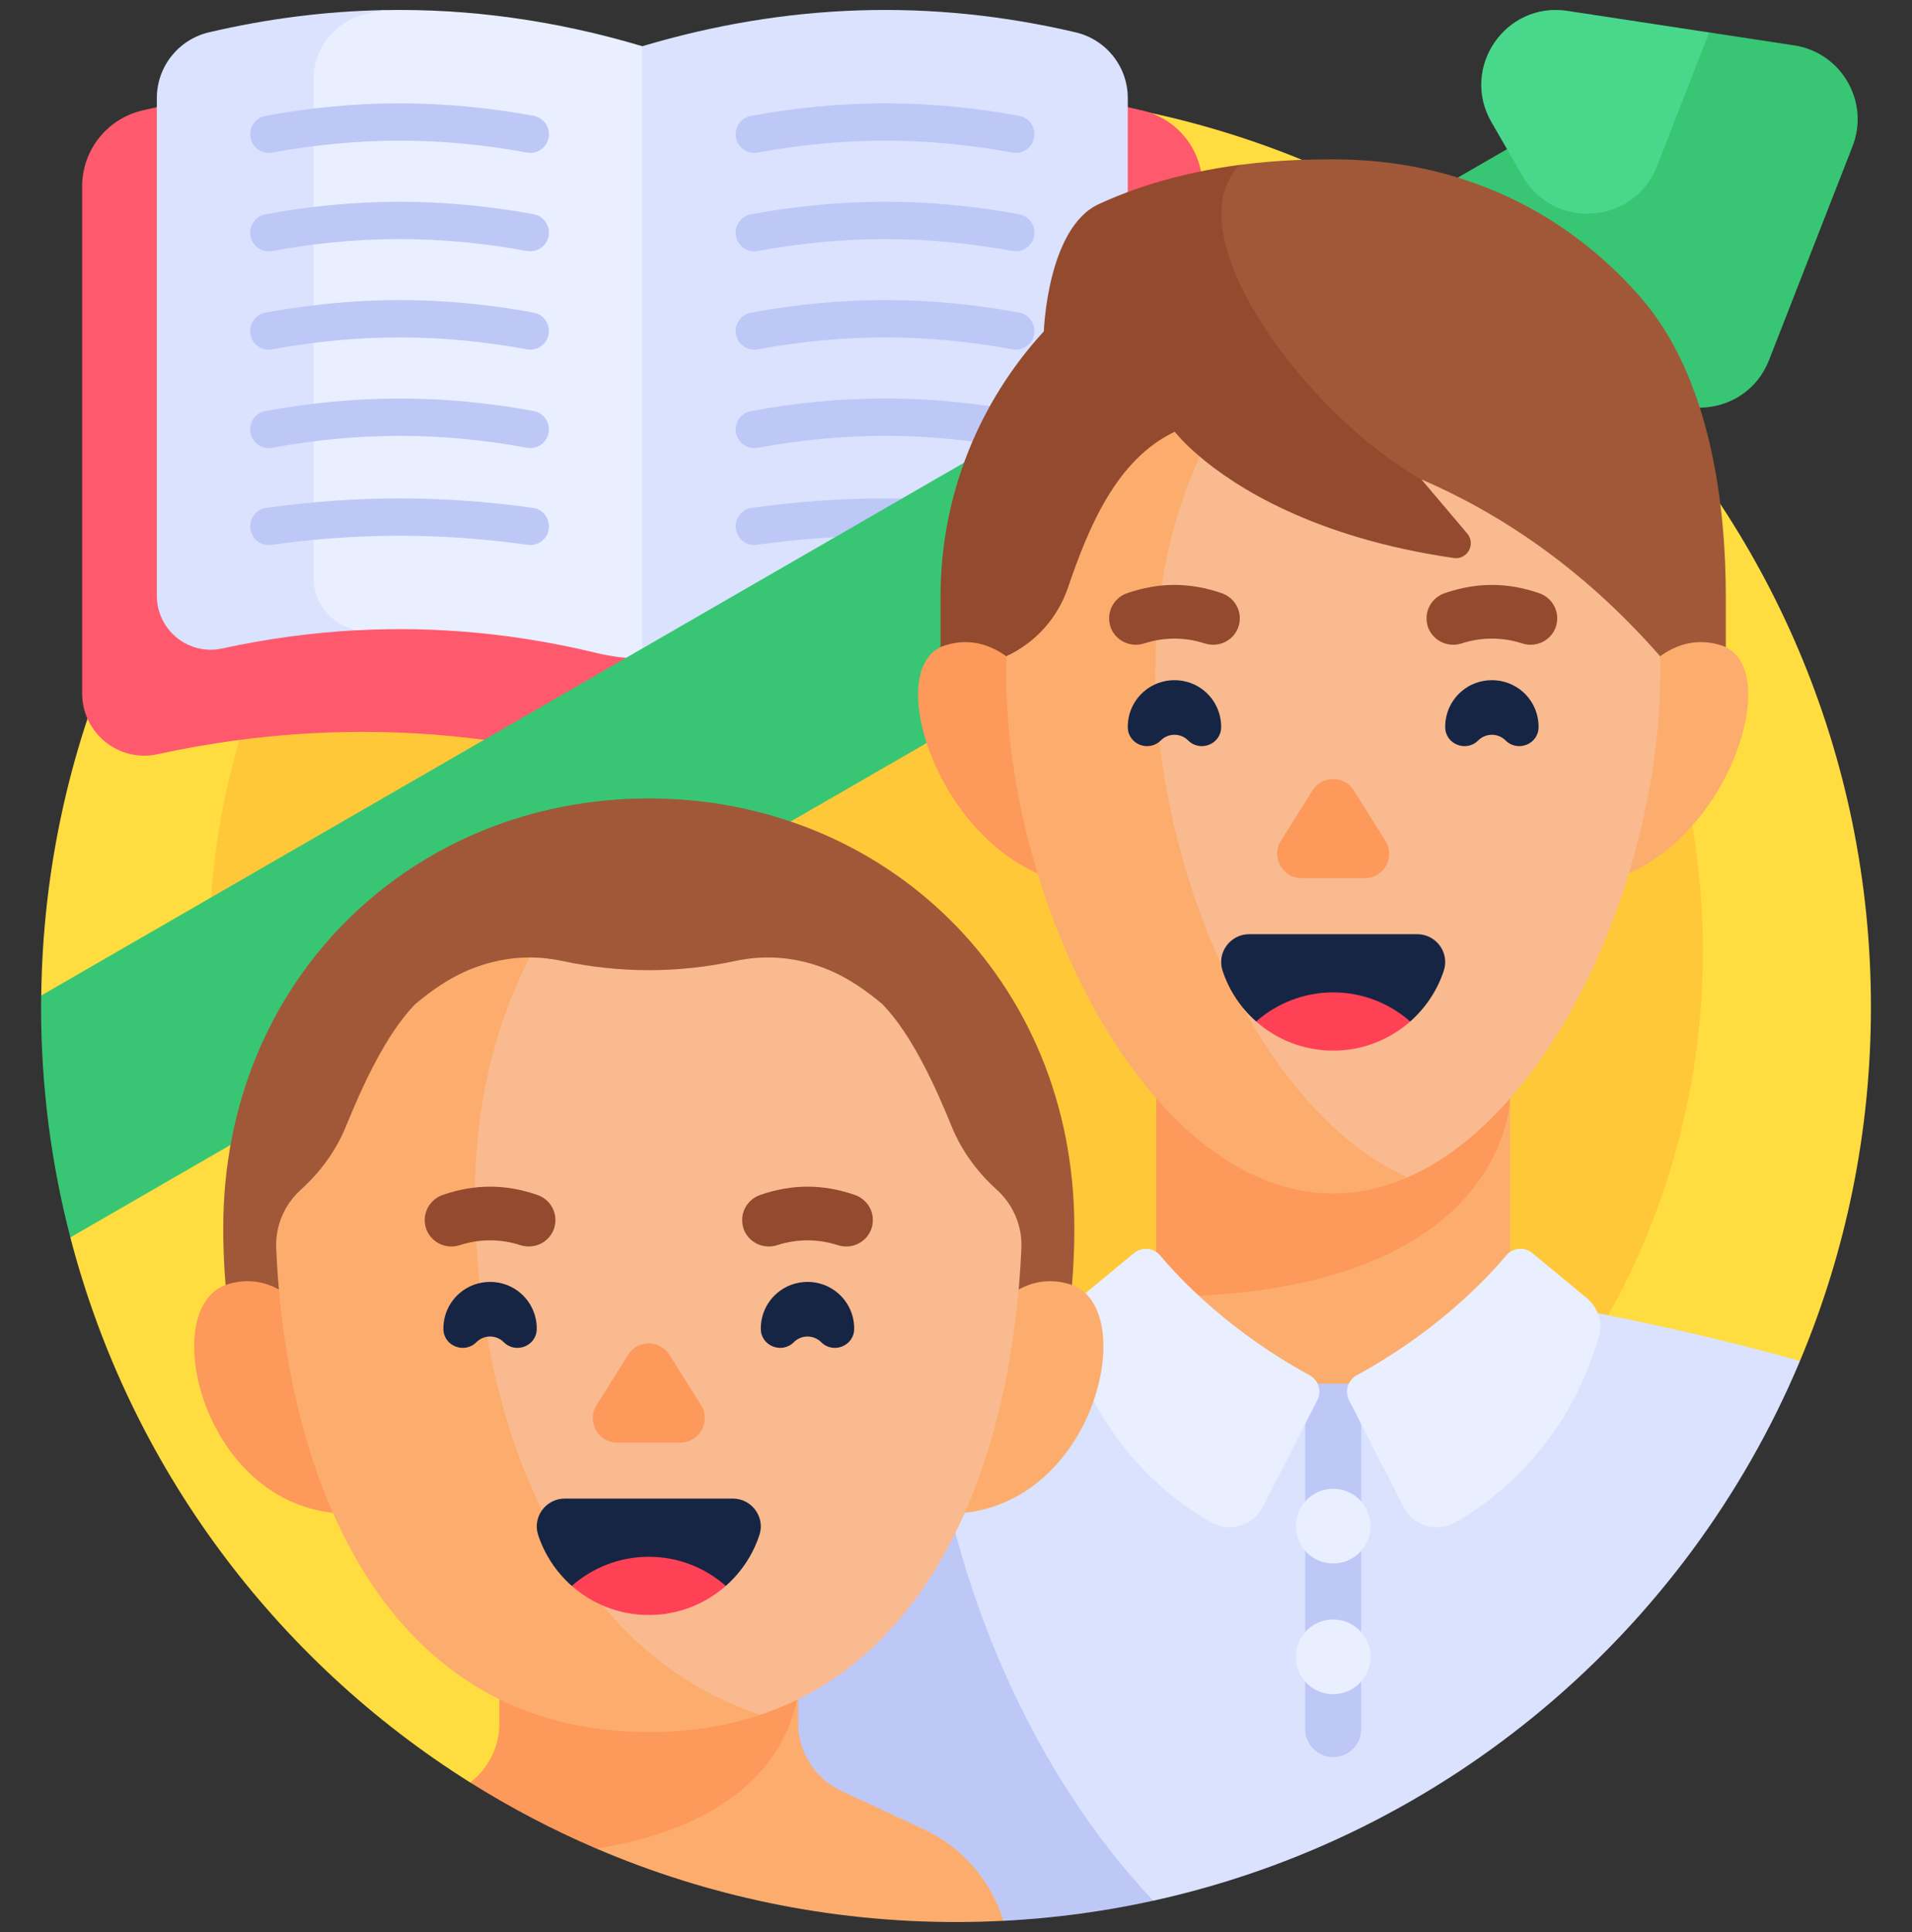
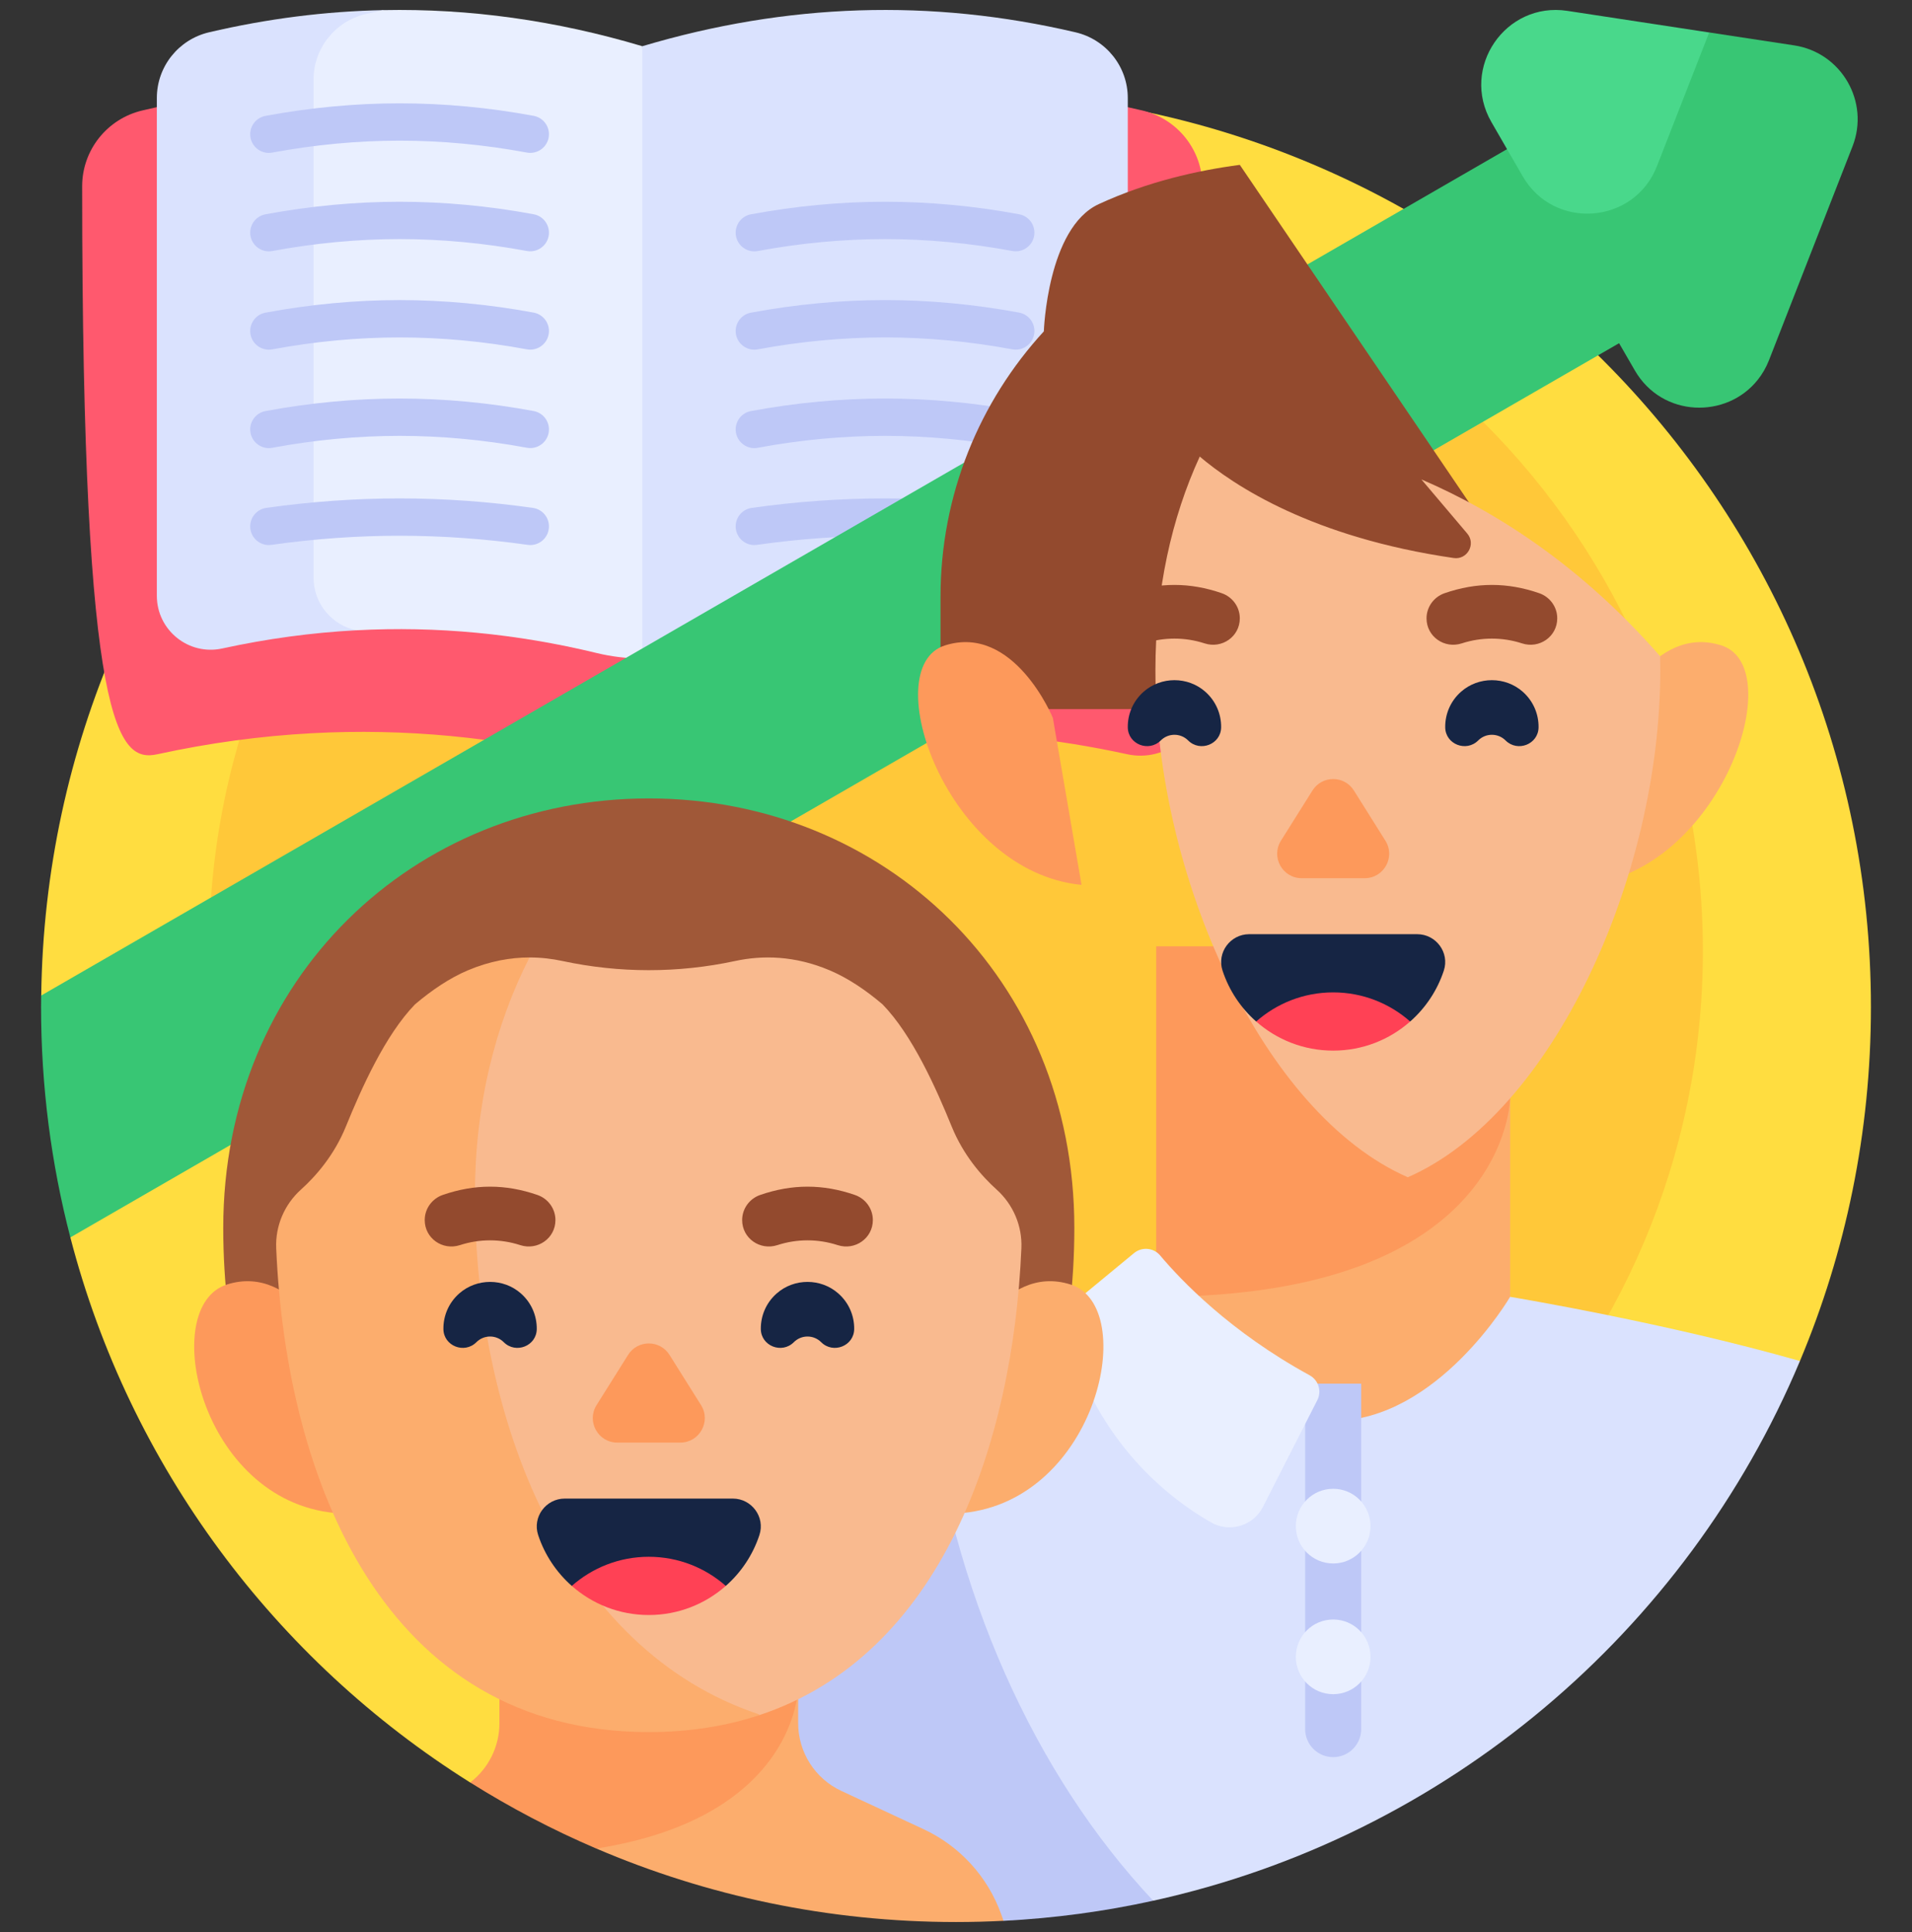
<svg xmlns="http://www.w3.org/2000/svg" width="96" height="97" viewBox="0 0 96 97" fill="none">
  <rect x="0" y="0" width="96" height="97" fill="#333333" stroke="none" />
  <g clip-path="url(#clip0_3224_4738)">
    <path d="M48 4.625C22.82 4.625 2.376 24.884 2.07 49.991L4.967 55.012L3.533 62.127C6.511 73.609 13.818 83.345 23.608 89.493H48L90.374 68.33C92.668 62.865 93.938 56.862 93.938 50.562C93.938 25.192 73.371 4.625 48 4.625Z" fill="#FFDD40" />
    <path d="M48 85.25C68.711 85.25 85.5 68.461 85.5 47.75C85.5 27.039 68.711 10.25 48 10.25C27.289 10.25 10.5 27.039 10.5 47.75C10.5 68.461 27.289 85.25 48 85.25Z" fill="#FFC839" />
-     <path d="M60.375 9.351C60.375 7.533 59.119 5.96 57.349 5.545C48.971 3.582 40.641 3.851 32.25 6.35C27.234 4.856 22.239 4.16 17.243 4.26C13.882 4.328 10.52 4.755 7.151 5.545C5.381 5.96 4.125 7.533 4.125 9.351V34.814C4.125 36.805 5.964 38.291 7.91 37.866C10.502 37.301 13.089 36.95 15.675 36.812C20.316 36.563 24.953 37.002 29.606 38.129C30.475 38.34 31.363 38.445 32.25 38.445C33.137 38.445 34.025 38.34 34.894 38.129C42.139 36.373 49.348 36.286 56.59 37.866C58.536 38.291 60.375 36.805 60.375 34.814C60.375 22.576 60.375 21.589 60.375 9.351Z" fill="#FF596E" />
+     <path d="M60.375 9.351C60.375 7.533 59.119 5.96 57.349 5.545C48.971 3.582 40.641 3.851 32.25 6.35C27.234 4.856 22.239 4.16 17.243 4.26C13.882 4.328 10.52 4.755 7.151 5.545C5.381 5.96 4.125 7.533 4.125 9.351C4.125 36.805 5.964 38.291 7.91 37.866C10.502 37.301 13.089 36.95 15.675 36.812C20.316 36.563 24.953 37.002 29.606 38.129C30.475 38.34 31.363 38.445 32.25 38.445C33.137 38.445 34.025 38.34 34.894 38.129C42.139 36.373 49.348 36.286 56.59 37.866C58.536 38.291 60.375 36.805 60.375 34.814C60.375 22.576 60.375 21.589 60.375 9.351Z" fill="#FF596E" />
    <path d="M56.625 4.921C56.625 3.345 55.537 1.982 54.002 1.622C46.742 -0.079 39.522 0.154 32.25 2.32L28.768 17.32L32.25 33.061C33.019 33.061 33.788 32.969 34.542 32.787C40.821 31.265 47.068 31.19 53.344 32.559C55.031 32.927 56.625 31.64 56.625 29.914C56.625 19.308 56.625 15.527 56.625 4.921Z" fill="#DAE2FE" />
    <path d="M19.244 0.508C16.331 0.567 13.418 0.937 10.497 1.621C8.963 1.981 7.875 3.345 7.875 4.92V29.913C7.875 31.639 9.469 32.926 11.156 32.558C13.402 32.068 15.644 31.764 17.885 31.644L19.244 0.508Z" fill="#DAE2FE" />
    <path d="M19.244 0.508C18.951 0.571 18.657 0.635 18.364 0.704C16.83 1.063 15.742 2.427 15.742 4.003V28.995C15.742 30.322 16.683 31.389 17.885 31.645C17.885 31.645 17.885 31.645 17.885 31.645C21.907 31.429 25.926 31.809 29.958 32.786C30.712 32.969 31.481 33.06 32.25 33.06V2.32C27.903 1.025 23.574 0.421 19.244 0.508Z" fill="#E9EFFF" />
    <path d="M37.874 27.365C37.414 27.365 37.013 27.027 36.947 26.559C36.874 26.046 37.231 25.572 37.744 25.499C39.974 25.184 42.226 25.023 44.438 25.023C46.649 25.023 48.901 25.183 51.131 25.499C51.644 25.571 52.001 26.046 51.928 26.558C51.856 27.071 51.382 27.428 50.869 27.355C48.726 27.052 46.562 26.898 44.438 26.898C42.314 26.898 40.15 27.052 38.006 27.355C37.962 27.362 37.918 27.365 37.874 27.365Z" fill="#BEC8F7" />
-     <path d="M37.874 7.677C37.431 7.677 37.037 7.362 36.953 6.911C36.859 6.402 37.195 5.912 37.704 5.818C39.956 5.4 42.221 5.188 44.438 5.188C46.659 5.188 48.924 5.399 51.171 5.816C51.68 5.911 52.016 6.4 51.922 6.909C51.827 7.418 51.338 7.754 50.829 7.66C48.695 7.263 46.544 7.062 44.438 7.062C42.336 7.062 40.185 7.264 38.046 7.661C37.988 7.672 37.931 7.677 37.874 7.677Z" fill="#BEC8F7" />
    <path d="M37.874 12.619C37.431 12.619 37.037 12.303 36.953 11.852C36.859 11.343 37.195 10.854 37.704 10.759C39.956 10.341 42.221 10.129 44.438 10.129C46.659 10.129 48.924 10.34 51.171 10.758C51.68 10.852 52.016 11.342 51.922 11.851C51.827 12.36 51.338 12.695 50.829 12.601C48.695 12.205 46.544 12.004 44.438 12.004C42.336 12.004 40.185 12.206 38.046 12.603C37.988 12.614 37.931 12.619 37.874 12.619Z" fill="#BEC8F7" />
    <path d="M37.874 17.556C37.431 17.556 37.037 17.241 36.953 16.79C36.859 16.281 37.195 15.791 37.704 15.697C39.956 15.279 42.221 15.066 44.438 15.066C46.659 15.066 48.924 15.278 51.171 15.695C51.68 15.79 52.016 16.279 51.922 16.788C51.827 17.297 51.338 17.632 50.829 17.539C48.695 17.142 46.544 16.941 44.438 16.941C42.336 16.941 40.185 17.143 38.046 17.54C37.988 17.551 37.931 17.556 37.874 17.556Z" fill="#BEC8F7" />
    <path d="M37.874 22.498C37.431 22.498 37.037 22.182 36.953 21.731C36.859 21.222 37.195 20.733 37.704 20.638C39.956 20.22 42.221 20.008 44.438 20.008C46.659 20.008 48.924 20.219 51.171 20.637C51.68 20.731 52.016 21.221 51.922 21.73C51.827 22.239 51.338 22.574 50.829 22.48C48.695 22.084 46.544 21.883 44.438 21.883C42.336 21.883 40.185 22.084 38.046 22.482C37.988 22.492 37.931 22.498 37.874 22.498Z" fill="#BEC8F7" />
    <path d="M13.499 27.365C13.039 27.365 12.638 27.027 12.572 26.559C12.499 26.046 12.856 25.572 13.369 25.499C15.599 25.184 17.851 25.023 20.063 25.023C22.274 25.023 24.526 25.183 26.756 25.499C27.269 25.571 27.626 26.046 27.553 26.558C27.481 27.071 27.007 27.428 26.494 27.355C24.351 27.052 22.187 26.898 20.063 26.898C17.939 26.898 15.775 27.052 13.631 27.355C13.587 27.362 13.543 27.365 13.499 27.365Z" fill="#BEC8F7" />
    <path d="M13.499 7.677C13.056 7.677 12.662 7.362 12.578 6.911C12.484 6.402 12.82 5.912 13.329 5.818C15.581 5.4 17.846 5.188 20.063 5.188C22.284 5.188 24.549 5.399 26.796 5.816C27.305 5.911 27.641 6.4 27.547 6.909C27.452 7.418 26.962 7.754 26.454 7.66C24.32 7.263 22.169 7.062 20.063 7.062C17.961 7.062 15.81 7.264 13.671 7.661C13.613 7.672 13.556 7.677 13.499 7.677Z" fill="#BEC8F7" />
    <path d="M13.499 12.619C13.056 12.619 12.662 12.303 12.578 11.852C12.484 11.343 12.82 10.854 13.329 10.759C15.581 10.341 17.846 10.129 20.063 10.129C22.284 10.129 24.549 10.34 26.796 10.758C27.305 10.852 27.641 11.342 27.547 11.851C27.452 12.36 26.962 12.695 26.454 12.601C24.32 12.205 22.169 12.004 20.063 12.004C17.961 12.004 15.81 12.206 13.671 12.603C13.613 12.614 13.556 12.619 13.499 12.619Z" fill="#BEC8F7" />
    <path d="M13.499 17.556C13.056 17.556 12.662 17.241 12.578 16.79C12.484 16.281 12.82 15.791 13.329 15.697C15.581 15.279 17.846 15.066 20.063 15.066C22.284 15.066 24.549 15.278 26.796 15.695C27.305 15.79 27.641 16.279 27.547 16.788C27.452 17.297 26.962 17.632 26.454 17.539C24.32 17.142 22.169 16.941 20.063 16.941C17.961 16.941 15.81 17.143 13.671 17.54C13.613 17.551 13.556 17.556 13.499 17.556Z" fill="#BEC8F7" />
    <path d="M13.499 22.498C13.056 22.498 12.662 22.182 12.578 21.731C12.484 21.222 12.82 20.733 13.329 20.638C15.581 20.22 17.846 20.008 20.063 20.008C22.284 20.008 24.549 20.219 26.796 20.637C27.305 20.731 27.641 21.221 27.547 21.73C27.452 22.239 26.962 22.574 26.454 22.48C24.32 22.084 22.169 21.883 20.063 21.883C17.961 21.883 15.81 22.084 13.671 22.482C13.613 22.492 13.556 22.498 13.499 22.498Z" fill="#BEC8F7" />
    <path d="M93.013 7.35L88.821 18.082C88.676 18.453 88.483 18.783 88.256 19.068C86.694 21.039 83.453 20.971 82.08 18.592L81.293 17.231L80.241 17.838L3.533 62.126C2.572 58.432 2.062 54.556 2.062 50.561C2.062 50.368 2.064 50.176 2.066 49.983L70.474 10.488L75.668 7.488L85.817 1.629L90.084 2.278C92.46 2.64 93.887 5.113 93.013 7.35Z" fill="#38C674" />
    <path d="M78.694 0.545L85.817 1.63L83.195 8.341C82.051 11.27 78.027 11.575 76.455 8.852L75.668 7.49L74.882 6.128C73.31 3.404 75.586 0.072 78.694 0.545Z" fill="#49D88B" />
    <path d="M57.901 95.428L57.901 95.428L46.32 67.574L46.32 67.574C44.451 68.048 42.565 68.577 40.836 69.148C38.031 70.074 35.637 71.112 34.395 72.209C34.231 72.353 34.064 72.529 33.895 72.732C32.445 74.462 30.808 78.207 29.26 82.465C29.259 82.467 29.259 82.468 29.259 82.47L50.386 96.438C52.952 96.306 55.463 95.965 57.901 95.428Z" fill="#BEC8F7" />
    <path d="M90.374 68.332C83.712 66.429 76.128 65.16 75.822 65.109H58.053C57.79 65.153 52.136 66.099 46.32 67.575C46.371 68.187 46.434 68.828 46.514 69.499C47.796 79.968 51.961 89.11 57.901 95.428C72.602 92.199 84.665 81.93 90.374 68.332Z" fill="#DAE2FE" />
    <path d="M58.053 65.106C58.053 65.106 61.619 71.343 66.897 71.343C66.911 71.343 66.924 71.342 66.938 71.342C72.193 71.322 75.823 65.106 75.823 65.106V55.094L58.053 65.106Z" fill="#FCAD6D" />
    <path d="M68.344 69.469H65.531V86.812C65.531 87.589 66.161 88.219 66.938 88.219C67.714 88.219 68.344 87.589 68.344 86.812V69.469Z" fill="#BEC8F7" />
    <path d="M66.938 78.496C67.973 78.496 68.812 77.657 68.812 76.621C68.812 75.586 67.973 74.746 66.938 74.746C65.902 74.746 65.062 75.586 65.062 76.621C65.062 77.657 65.902 78.496 66.938 78.496Z" fill="#E9EFFF" />
    <path d="M66.938 85.059C67.973 85.059 68.812 84.219 68.812 83.184C68.812 82.148 67.973 81.309 66.938 81.309C65.902 81.309 65.062 82.148 65.062 83.184C65.062 84.219 65.902 85.059 66.938 85.059Z" fill="#E9EFFF" />
    <path d="M58.053 47.512V65.107C75.813 65.107 75.823 55.094 75.823 55.094V47.512H58.053V47.512Z" fill="#FD995B" />
    <path d="M58.25 63.032C59.291 64.271 61.761 66.866 65.751 69.045C66.198 69.289 66.374 69.841 66.142 70.295L63.409 75.66C62.92 76.618 61.731 76.966 60.798 76.431C58.659 75.206 55.17 72.471 53.598 67.123C53.388 66.409 53.635 65.639 54.209 65.166L56.938 62.914C57.334 62.587 57.92 62.639 58.25 63.032Z" fill="#E9EFFF" />
-     <path d="M75.625 63.032C74.584 64.271 72.114 66.866 68.124 69.045C67.677 69.289 67.501 69.841 67.733 70.295L70.466 75.66C70.955 76.618 72.144 76.966 73.077 76.431C75.216 75.206 78.705 72.471 80.277 67.123C80.487 66.409 80.24 65.639 79.666 65.166L76.937 62.914C76.541 62.587 75.955 62.639 75.625 63.032Z" fill="#E9EFFF" />
    <path d="M62.25 8.277C60.121 8.558 57.613 9.12 55.168 10.248C52.583 11.441 52.41 16.637 52.41 16.637C49.19 20.146 47.223 24.824 47.223 29.962V35.602H80.802L62.25 8.277Z" fill="#934A2E" />
-     <path d="M82.288 14.829C78.579 10.644 73.359 8 66.938 8C65.989 8 64.294 8.01 62.25 8.279C58.802 11.774 65.708 20.905 71.367 24.068C76.268 26.807 79.913 33.784 80.801 35.603H86.652V29.964C86.652 25.65 85.998 19.015 82.288 14.829Z" fill="#A05838" />
    <path d="M52.864 36.044C52.864 36.044 50.917 31.303 47.446 32.404C43.975 33.505 47.53 43.779 54.303 44.426L52.864 36.044Z" fill="#FD995B" />
    <path d="M81.011 36.044C81.011 36.044 82.958 31.303 86.429 32.404C89.9 33.505 86.345 43.779 79.572 44.426L81.011 36.044Z" fill="#FCAD6D" />
-     <path d="M60.238 22.922C59.367 22.184 58.983 21.676 58.983 21.676C56.037 23.073 54.637 26.524 53.616 29.517C53.098 31.035 51.981 32.274 50.525 32.947L50.522 32.946C50.517 33.177 50.513 33.409 50.513 33.642C50.513 45.737 57.867 59.921 66.938 59.921C68.228 59.921 69.483 59.633 70.688 59.106L60.238 22.922Z" fill="#FCAD6D" />
    <path d="M83.362 33.643C83.362 33.41 83.358 33.178 83.353 32.947C79.409 28.437 75.178 25.711 71.367 24.069L73.67 26.788C74.116 27.315 73.673 28.115 72.989 28.016C65.924 26.988 61.984 24.416 60.191 22.883C60.207 22.896 60.222 22.91 60.238 22.924C58.825 25.995 58.013 29.631 58.013 33.643C58.013 44.017 63.423 55.926 70.685 59.106C77.95 55.929 83.362 44.018 83.362 33.643Z" fill="#F9BA8F" />
    <path d="M77.25 36.517C77.258 35.862 76.993 35.204 76.455 34.729C75.578 33.955 74.235 33.955 73.358 34.729C72.82 35.204 72.555 35.862 72.563 36.517C72.573 37.368 73.618 37.777 74.22 37.175C74.599 36.796 75.213 36.796 75.593 37.175C76.195 37.777 77.24 37.369 77.25 36.517Z" fill="#162544" />
    <path d="M56.625 36.517C56.617 35.862 56.882 35.204 57.421 34.729C58.297 33.955 59.641 33.955 60.517 34.729C61.055 35.204 61.32 35.862 61.312 36.517C61.302 37.368 60.257 37.777 59.655 37.175C59.276 36.796 58.662 36.796 58.282 37.175C57.681 37.777 56.636 37.369 56.625 36.517Z" fill="#162544" />
    <path d="M55.688 31.045V31.044C55.688 30.473 56.053 29.969 56.593 29.782C58.189 29.23 59.738 29.227 61.344 29.783C61.884 29.97 62.25 30.474 62.25 31.045C62.25 31.961 61.353 32.585 60.482 32.302C59.499 31.982 58.439 31.982 57.455 32.302C56.584 32.585 55.688 31.961 55.688 31.045Z" fill="#934A2E" />
    <path d="M78.188 31.045V31.044C78.188 30.473 77.822 29.969 77.282 29.782C75.686 29.23 74.137 29.227 72.531 29.783C71.991 29.97 71.625 30.474 71.625 31.045C71.625 31.961 72.522 32.585 73.393 32.302C74.376 31.982 75.436 31.982 76.42 32.302C77.291 32.585 78.188 31.961 78.188 31.045Z" fill="#934A2E" />
    <path d="M64.315 42.209L65.897 39.689C66.378 38.921 67.497 38.921 67.978 39.689L69.56 42.209C70.074 43.028 69.486 44.091 68.519 44.091H65.356C64.39 44.091 63.801 43.027 64.315 42.209Z" fill="#FD995B" />
    <path d="M63.072 51.287H70.803C71.574 50.608 72.164 49.729 72.493 48.731C72.79 47.829 72.105 46.902 71.155 46.902H62.721C61.771 46.902 61.086 47.829 61.383 48.731C61.711 49.729 62.301 50.608 63.072 51.287Z" fill="#162544" />
    <path d="M70.803 51.286C69.773 52.196 68.419 52.748 66.938 52.748C65.456 52.748 64.102 52.196 63.072 51.286C64.103 50.377 65.456 49.824 66.938 49.824C68.419 49.824 69.772 50.377 70.803 51.286Z" fill="#FF4155" />
    <path d="M50.267 96.1C49.59 94.218 48.189 92.684 46.376 91.839L42.242 89.915C40.921 89.299 40.075 87.973 40.075 86.515V84.707L29.94 92.808C35.484 95.182 41.588 96.498 48 96.498C48.801 96.498 49.597 96.477 50.388 96.436L50.267 96.1Z" fill="#FCAD6D" />
    <path d="M25.076 86.516C25.076 87.697 24.521 88.791 23.608 89.491C25.619 90.754 27.734 91.866 29.938 92.809C40.068 91.214 40.075 84.708 40.075 84.708V81.473H25.076V86.516Z" fill="#FD995B" />
    <path d="M52.922 69.938C53.606 67.26 53.942 64.45 53.942 61.65C53.942 49.105 44.376 40.086 32.575 40.086C20.775 40.086 11.209 49.106 11.209 61.65C11.209 64.45 11.545 67.26 12.229 69.938H52.922Z" fill="#A05838" />
    <path d="M16.815 68.13C16.815 68.13 14.867 63.389 11.396 64.49C7.925 65.591 10.041 75.316 16.815 75.963V68.13Z" fill="#FD995B" />
    <path d="M48.336 68.13C48.336 68.13 50.283 63.389 53.754 64.49C57.225 65.591 55.11 75.316 48.336 75.963V68.13Z" fill="#FCAD6D" />
    <path d="M38.112 86.115L38.108 86.069L26.588 48.07C25.627 48.071 24.587 48.253 23.494 48.715C22.584 49.101 21.692 49.7 20.84 50.422C19.341 51.964 18.148 54.64 17.367 56.557C16.781 57.998 15.864 59.046 15.11 59.725C14.28 60.473 13.82 61.55 13.868 62.667C14.363 74.274 19.284 86.961 32.575 86.961C34.613 86.961 36.453 86.662 38.112 86.115Z" fill="#FCAD6D" />
    <path d="M50.041 59.725C49.287 59.046 48.37 57.998 47.783 56.557C47.002 54.64 45.81 51.964 44.31 50.423C43.459 49.7 42.567 49.102 41.656 48.716C39.902 47.973 38.283 47.953 36.912 48.248C35.483 48.555 34.029 48.709 32.575 48.709C31.121 48.709 29.668 48.555 28.238 48.248C27.721 48.137 27.169 48.07 26.587 48.071C24.846 51.479 23.846 55.525 23.846 59.99C23.846 71.331 28.377 82.84 38.108 86.07V86.116C47.27 83.098 50.864 72.496 51.283 62.667C51.331 61.55 50.871 60.474 50.041 59.725Z" fill="#F9BA8F" />
    <path d="M42.888 66.728C42.896 66.073 42.631 65.415 42.092 64.94C41.216 64.166 39.872 64.166 38.996 64.94C38.457 65.415 38.193 66.073 38.2 66.728C38.211 67.579 39.256 67.988 39.858 67.386C40.237 67.007 40.851 67.007 41.23 67.386C41.832 67.988 42.877 67.579 42.888 66.728Z" fill="#162544" />
    <path d="M22.263 66.728C22.255 66.073 22.52 65.415 23.058 64.94C23.935 64.166 25.279 64.166 26.155 64.94C26.693 65.415 26.958 66.073 26.95 66.728C26.94 67.579 25.895 67.988 25.293 67.386C24.914 67.007 24.3 67.007 23.92 67.386C23.319 67.988 22.273 67.579 22.263 66.728Z" fill="#162544" />
    <path d="M21.325 61.256V61.255C21.325 60.684 21.691 60.18 22.231 59.993C23.827 59.441 25.376 59.438 26.982 59.994C27.522 60.18 27.888 60.685 27.888 61.256C27.888 62.172 26.991 62.796 26.12 62.513C25.137 62.193 24.077 62.193 23.093 62.513C22.222 62.796 21.325 62.172 21.325 61.256Z" fill="#934A2E" />
    <path d="M43.825 61.256V61.255C43.825 60.684 43.46 60.18 42.92 59.993C41.324 59.441 39.775 59.438 38.169 59.994C37.629 60.18 37.263 60.685 37.263 61.256C37.263 62.172 38.16 62.796 39.031 62.513C40.014 62.193 41.074 62.193 42.058 62.513C42.928 62.796 43.825 62.172 43.825 61.256Z" fill="#934A2E" />
    <path d="M28.71 79.623H36.441C37.212 78.944 37.802 78.065 38.13 77.067C38.427 76.165 37.742 75.238 36.793 75.238H28.358C27.408 75.238 26.723 76.165 27.02 77.067C27.349 78.065 27.939 78.944 28.71 79.623Z" fill="#162544" />
    <path d="M36.441 79.622C35.411 80.531 34.057 81.084 32.575 81.084C31.094 81.084 29.74 80.532 28.71 79.622C29.741 78.713 31.094 78.16 32.575 78.16C34.057 78.16 35.41 78.713 36.441 79.622Z" fill="#FF4155" />
    <path d="M29.953 70.545L31.535 68.025C32.016 67.257 33.135 67.257 33.616 68.025L35.198 70.545C35.712 71.363 35.123 72.427 34.157 72.427H30.994C30.027 72.427 29.439 71.363 29.953 70.545Z" fill="#FD995B" />
  </g>
  <defs>
    <clipPath id="clip0_3224_4738">
      <rect width="96" height="96" fill="white" transform="translate(0 0.5)" />
    </clipPath>
  </defs>
</svg>